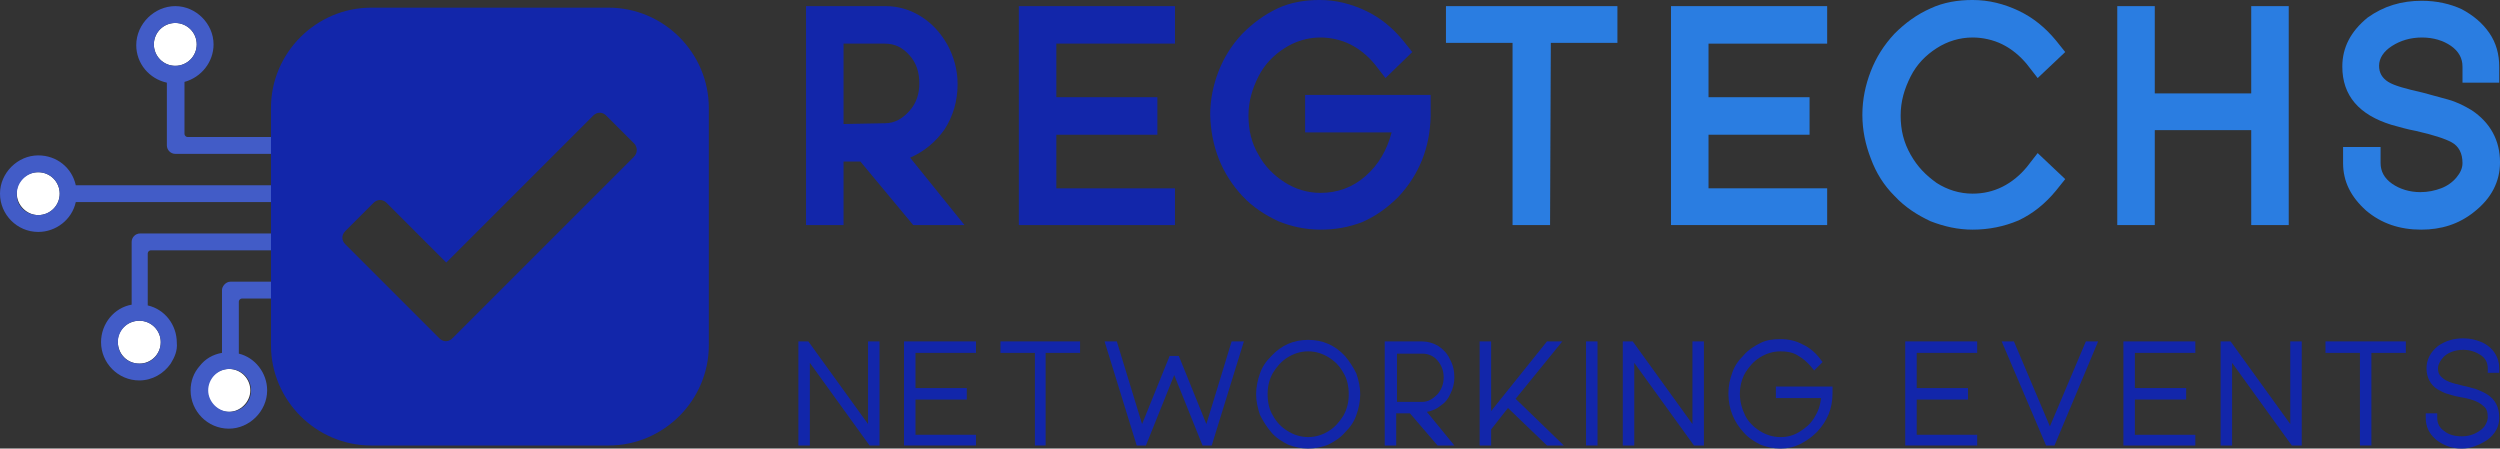
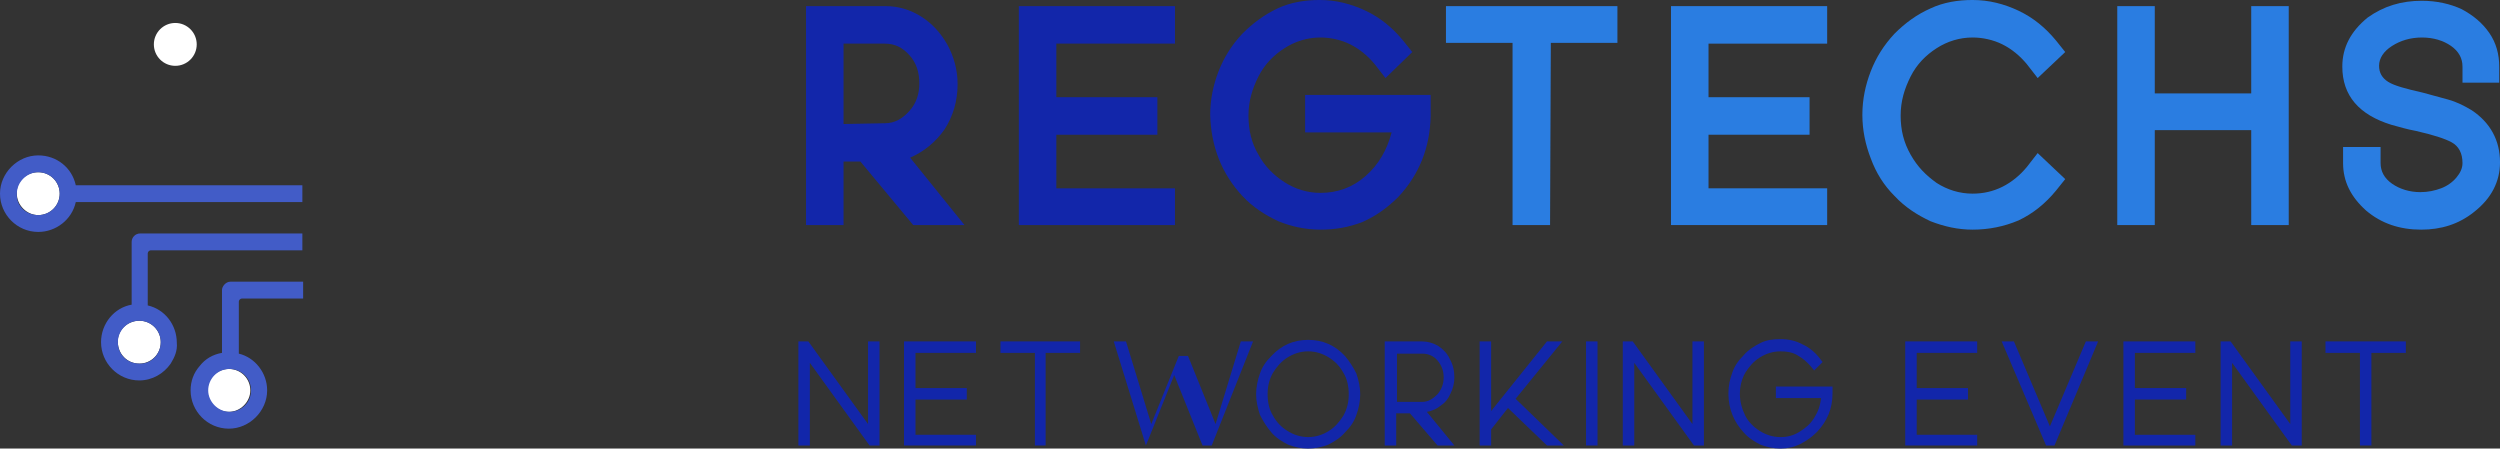
<svg xmlns="http://www.w3.org/2000/svg" version="1.1" id="Layer_1" x="0px" y="0px" viewBox="0 0 326.6 58.6" style="enable-background:new 0 0 326.6 58.6;" xml:space="preserve">
  <rect x="0" y="0" width="326.6" height="58.6" fill="#333333" stroke="none" />
  <style type="text/css">
	.st0{fill:#FFFFFF;}
	.st1{fill:#425CC7;}
	.st2{fill:#1226AA;}
	.st3{fill:#2A7DE1;}
</style>
  <g id="XMLID_5_">
    <g>
      <path class="st0" d="M29.9,48.2c1.6,0,2.8,1.3,2.8,2.8s-1.3,2.8-2.8,2.8c-1.6,0-2.8-1.3-2.8-2.8S28.3,48.2,29.9,48.2z" />
      <path class="st1" d="M34.9,51c0,2.7-2.3,5-5,5c-2.8,0-5-2.3-5-5c0-1.2,0.4-2.3,1.2-3.2c0.7-0.9,1.7-1.5,2.9-1.7v-8.2    c0-0.5,0.5-1.1,1.1-1.1h9.5c0,0.7,0,1.5,0,2.2h-8c-0.2,0-0.4,0.2-0.4,0.4v6.8C33.3,46.7,34.9,48.7,34.9,51z M32.8,51    c0-1.6-1.3-2.8-2.8-2.8c-1.6,0-2.8,1.3-2.8,2.8s1.3,2.8,2.8,2.8S32.8,52.6,32.8,51z" />
      <circle class="st0" cx="22.9" cy="5.8" r="2.8" />
-       <path class="st1" d="M25.7,5.8c0-1.6-1.3-2.8-2.8-2.8c-1.6,0-2.8,1.3-2.8,2.8s1.2,2.8,2.8,2.8C24.4,8.6,25.7,7.4,25.7,5.8z     M22.9,0.8c2.7,0,5,2.3,5,5c0,2.3-1.6,4.3-3.8,4.9v6.8c0,0.2,0.2,0.4,0.4,0.4h14.9c0,0.7,0,1.5,0,2.2H22.9c-0.6,0-1.1-0.5-1.1-1.1    v-8.2c-2.3-0.5-4-2.5-4-4.9C17.8,3.1,20.2,0.8,22.9,0.8z" />
      <path class="st0" d="M18.2,41.9c1.6,0,2.8,1.3,2.8,2.8c0,1.6-1.3,2.8-2.8,2.8c-1.6,0-2.8-1.3-2.8-2.8    C15.3,43.2,16.6,41.9,18.2,41.9z" />
      <path class="st1" d="M21,44.7c0-1.6-1.3-2.8-2.8-2.8c-1.6,0-2.8,1.3-2.8,2.8c0,1.6,1.2,2.8,2.8,2.8C19.7,47.6,21,46.3,21,44.7z     M22.3,47.5c-0.9,1.3-2.4,2.2-4.1,2.2c-2.8,0-5-2.3-5-5c0-2.4,1.7-4.5,4-4.9v-8.2c0-0.6,0.5-1.1,1.1-1.1h21.2c0,0.7,0,1.5,0,2.2    H30H19.7c-0.2,0-0.4,0.2-0.4,0.4v6.8c2.2,0.5,3.8,2.5,3.8,4.9C23.2,45.8,22.8,46.7,22.3,47.5z" />
      <path class="st0" d="M5,22.5c1.6,0,2.8,1.3,2.8,2.8c0,1.6-1.3,2.8-2.8,2.8s-2.8-1.3-2.8-2.8C2.1,23.7,3.4,22.5,5,22.5z" />
      <path class="st1" d="M5,28.1c1.6,0,2.8-1.3,2.8-2.8c0-1.6-1.3-2.8-2.8-2.8s-2.8,1.3-2.8,2.8C2.1,26.9,3.4,28.1,5,28.1z M5,30.3    c-2.8,0-5-2.3-5-5s2.3-5,5-5c2.4,0,4.4,1.6,4.9,3.9h29.6c0,0.7,0,1.5,0,2.2H9.9C9.4,28.7,7.3,30.3,5,30.3z" />
    </g>
  </g>
  <g>
    <g>
      <path class="st2" d="M126,29.4h-6.7l-6.9-8.3h-2.2v8.3h-4.9V0.8h10.4c1.7,0,3.3,0.5,4.7,1.4s2.5,2.1,3.4,3.7    c0.8,1.5,1.3,3.2,1.3,5.1c0,2.2-0.6,4.2-1.7,5.9c-1.2,1.7-2.7,2.9-4.5,3.7L126,29.4z M115.6,16.1c1.3,0,2.3-0.6,3.2-1.6    c0.9-1,1.3-2.2,1.3-3.6c0-1.5-0.4-2.7-1.3-3.7s-1.9-1.5-3.2-1.5h-5.4v10.5L115.6,16.1L115.6,16.1z" />
      <path class="st2" d="M153.5,29.4h-20.4V0.8h20.4v4.9H138v7h13.2v4.9H138v7h15.5V29.4z" />
      <path class="st2" d="M172.5,30c-1.9,0-3.8-0.4-5.5-1.1c-1.7-0.8-3.3-1.8-4.7-3.3c-2.7-2.9-4.1-6.5-4.2-10.6c0-2,0.4-3.9,1.1-5.7    s1.7-3.4,3.1-4.9c1.4-1.4,2.9-2.5,4.6-3.3s3.6-1.1,5.5-1.1c2.1,0,4.1,0.5,6,1.4s3.5,2.2,4.9,3.9l1.2,1.5l-3.5,3.4l-1.4-1.8    c-0.9-1.1-2-2-3.2-2.6s-2.6-0.9-3.9-0.9c-1.7,0-3.3,0.5-4.7,1.4c-1.4,0.9-2.6,2.1-3.4,3.7s-1.3,3.2-1.3,5.1c0,1.9,0.4,3.6,1.3,5.1    c0.8,1.5,2,2.7,3.4,3.6s3,1.4,4.7,1.4c2.2,0,4.2-0.7,5.9-2.2c1.7-1.5,2.8-3.4,3.4-5.7h-11.3v-4.9h16.4v2.8    c-0.1,4.1-1.5,7.6-4.2,10.5c-1.4,1.4-2.9,2.5-4.7,3.3C176.2,29.7,174.4,30,172.5,30z" />
      <path class="st3" d="M202.5,29.4h-4.9V5.6h-8.7V0.8h22.4v4.8h-8.7L202.5,29.4L202.5,29.4z" />
      <path class="st3" d="M238.7,29.4h-20.4V0.8h20.4v4.9h-15.5v7h13.2v4.9h-13.2v7h15.5V29.4z" />
      <path class="st3" d="M257.7,30c-1.9,0-3.7-0.4-5.5-1.1c-1.7-0.8-3.3-1.8-4.7-3.3c-1.4-1.4-2.4-3-3.1-4.9c-0.7-1.8-1.1-3.7-1.1-5.7    s0.4-3.9,1.1-5.7s1.7-3.4,3.1-4.9c1.4-1.4,2.9-2.5,4.7-3.3c1.7-0.8,3.6-1.1,5.5-1.1c2.1,0,4.1,0.5,6,1.4c1.9,0.9,3.5,2.2,4.9,3.9    l1.2,1.5l-3.6,3.4l-1.4-1.8c-0.9-1.1-2-2-3.2-2.6s-2.6-0.9-3.9-0.9c-1.7,0-3.3,0.5-4.7,1.4c-1.4,0.9-2.6,2.1-3.4,3.7    s-1.3,3.2-1.3,5.1s0.4,3.5,1.3,5.1s2,2.7,3.4,3.7c1.4,0.9,3,1.4,4.7,1.4c1.4,0,2.7-0.3,3.9-0.9c1.2-0.6,2.3-1.5,3.2-2.6l1.4-1.8    l3.6,3.4l-1.2,1.5c-1.4,1.7-3,3-4.9,3.9C261.8,29.6,259.8,30,257.7,30z" />
      <path class="st3" d="M299,29.4h-4.9V17h-12.6v12.4h-4.9V0.8h4.9v11.4h12.6V0.8h4.9V29.4z" />
      <path class="st3" d="M316.3,30c-2.8,0-5.2-0.8-7.2-2.5c-2-1.8-3-3.8-3-6.2v-2.1h4.9v2.1c0,1.1,0.5,2,1.5,2.7s2.3,1.1,3.7,1.1    c1,0,1.9-0.2,2.7-0.5c0.8-0.3,1.5-0.8,2-1.4c0.5-0.6,0.8-1.2,0.8-1.9c0-1.3-0.5-2.2-1.4-2.7c-0.9-0.5-2.5-1-4.7-1.5    c-1.1-0.2-2.1-0.5-3.2-0.8c-4.2-1.3-6.4-3.8-6.4-7.6c0-2.5,1.1-4.6,3.3-6.4c2.1-1.5,4.4-2.2,7.1-2.2c1.9,0,3.7,0.4,5.2,1.1    c1.5,0.8,2.7,1.8,3.6,3.1c0.9,1.3,1.3,2.8,1.3,4.4v2.1h-4.8V8.7c0-1.1-0.5-2-1.5-2.7s-2.3-1.1-3.8-1.1s-2.8,0.4-3.9,1.1    c-1.1,0.7-1.7,1.6-1.7,2.6c0,0.9,0.4,1.6,1.2,2.1s2.3,0.9,4.5,1.4c1.1,0.3,2.2,0.6,3.3,0.9c1.1,0.3,2.1,0.8,3.1,1.4    c2.4,1.6,3.7,3.9,3.7,6.8c0,2.5-1.1,4.7-3.4,6.5C321.2,29.3,318.9,30,316.3,30z" />
    </g>
  </g>
  <g>
    <path class="st2" d="M114.9,58.2h-1.3l-7.8-10.8v10.8h-1.5V44.6h1.3l7.8,10.8V44.6h1.5V58.2z" />
    <path class="st2" d="M127.5,58.2h-9.4V44.6h9.4v1.5h-7.9v4.6h6.7v1.5h-6.7v4.6h7.9V58.2z" />
    <path class="st2" d="M136.7,58.2h-1.5V46.1h-4.5v-1.5h10.4v1.5h-4.5v12.1H136.7z" />
-     <path class="st2" d="M158.3,58.2h-1.2l-3.7-9.2l-3.7,9.2h-1.2l-4.2-13.6h1.6l3.3,10.8l3.6-8.9h1.2l3.6,8.9l3.3-10.8h1.6L158.3,58.2   z" />
+     <path class="st2" d="M158.3,58.2h-1.2l-3.7-9.2l-3.7,9.2l-4.2-13.6h1.6l3.3,10.8l3.6-8.9h1.2l3.6,8.9l3.3-10.8h1.6L158.3,58.2   z" />
    <path class="st2" d="M170.9,58.6c-0.9,0-1.8-0.2-2.6-0.5c-0.8-0.4-1.6-0.9-2.2-1.6c-0.6-0.7-1.1-1.5-1.5-2.3   c-0.3-0.9-0.5-1.8-0.5-2.7s0.2-1.9,0.5-2.7c0.3-0.9,0.8-1.6,1.5-2.3c1.3-1.4,2.9-2.1,4.8-2.1s3.5,0.7,4.8,2.1   c0.6,0.7,1.1,1.5,1.5,2.3c0.3,0.9,0.5,1.8,0.5,2.7s-0.2,1.9-0.5,2.7c-0.3,0.9-0.8,1.6-1.5,2.3c-0.6,0.7-1.4,1.2-2.2,1.6   C172.7,58.4,171.8,58.6,170.9,58.6z M170.9,57.1c1,0,1.9-0.3,2.7-0.8c0.8-0.5,1.4-1.2,1.9-2c0.5-0.9,0.7-1.8,0.7-2.8   s-0.2-2-0.7-2.8c-0.5-0.9-1.1-1.5-1.9-2s-1.7-0.8-2.7-0.8s-1.9,0.3-2.7,0.8c-0.8,0.5-1.4,1.2-1.9,2c-0.5,0.9-0.7,1.8-0.7,2.8   s0.2,2,0.7,2.8c0.5,0.9,1.1,1.5,1.9,2C169,56.8,169.9,57.1,170.9,57.1z" />
    <path class="st2" d="M190,58.2h-2.2l-3.6-4.2h-1.8v4.2h-1.5V44.6h4.8c0.8,0,1.5,0.2,2.2,0.6c0.6,0.4,1.2,1,1.5,1.7   c0.4,0.7,0.6,1.5,0.6,2.4c0,0.8-0.2,1.5-0.5,2.1c-0.3,0.7-0.7,1.2-1.3,1.6c-0.5,0.4-1.1,0.7-1.8,0.8L190,58.2z M185.8,52.5   c0.8,0,1.4-0.4,2-1c0.5-0.6,0.8-1.3,0.8-2.2s-0.3-1.6-0.8-2.2c-0.5-0.6-1.2-0.9-2-0.9h-3.3v6.3L185.8,52.5L185.8,52.5z" />
    <path class="st2" d="M204.3,58.2h-2.2l-5.1-4.9l-2.2,2.8v2.1h-1.5V44.6h1.5v9.1l7.3-9.1h2l-6.1,7.5L204.3,58.2z" />
    <path class="st2" d="M208.7,58.2h-1.5V44.6h1.5V58.2z" />
    <path class="st2" d="M222.6,58.2h-1.3l-7.8-10.8v10.8H212V44.6h1.3l7.8,10.8V44.6h1.5V58.2z" />
    <path class="st2" d="M232.6,58.6c-0.9,0-1.8-0.2-2.6-0.5c-0.8-0.4-1.6-0.9-2.2-1.6c-1.3-1.4-2-3.1-2-5.1c0-1,0.2-1.9,0.5-2.7   c0.3-0.9,0.8-1.6,1.5-2.3c0.6-0.7,1.4-1.2,2.2-1.6c0.8-0.4,1.7-0.5,2.6-0.5c1,0,2,0.2,2.9,0.7c0.9,0.4,1.7,1.1,2.3,1.9l0.3,0.4   l-1.1,1.1l-0.4-0.5c-0.5-0.6-1.1-1.1-1.8-1.5s-1.4-0.5-2.2-0.5c-1,0-1.9,0.3-2.7,0.8c-0.8,0.5-1.4,1.2-1.9,2   c-0.5,0.9-0.7,1.8-0.7,2.8s0.3,2,0.7,2.8s1.1,1.5,1.9,2s1.7,0.8,2.7,0.8c0.9,0,1.7-0.2,2.5-0.7s1.4-1,1.9-1.8s0.8-1.6,0.9-2.6H232   v-1.5h7.4v0.9c0,2-0.7,3.6-2,5c-0.7,0.7-1.4,1.2-2.2,1.6S233.5,58.6,232.6,58.6z" />
    <path class="st2" d="M258.3,58.2h-9.4V44.6h9.4v1.5h-7.9v4.6h6.7v1.5h-6.7v4.6h7.9V58.2z" />
    <path class="st2" d="M268.4,58.2h-1.1l-5.8-13.6h1.6l4.7,11.1l4.7-11.1h1.6L268.4,58.2z" />
    <path class="st2" d="M286.8,58.2h-9.4V44.6h9.4v1.5h-7.9v4.6h6.7v1.5h-6.7v4.6h7.9V58.2z" />
    <path class="st2" d="M300.7,58.2h-1.3l-7.8-10.8v10.8h-1.5V44.6h1.3l7.8,10.8V44.6h1.5V58.2z" />
    <path class="st2" d="M309.9,58.2h-1.6V46.1h-4.5v-1.5h10.5v1.5h-4.5v12.1H309.9z" />
-     <path class="st2" d="M321.6,58.6c-1.3,0-2.4-0.4-3.4-1.2c-0.9-0.8-1.3-1.7-1.3-2.8V54h1.5v0.6c0,0.7,0.3,1.3,0.9,1.7   c0.6,0.5,1.4,0.7,2.3,0.7c0.8,0,1.6-0.2,2.3-0.7c0.2-0.1,0.3-0.2,0.5-0.4s0.3-0.4,0.4-0.6c0.1-0.2,0.2-0.5,0.2-0.8   c0-0.6-0.1-1-0.4-1.3s-0.7-0.6-1.2-0.8s-1.2-0.4-1.9-0.5c-0.5-0.1-1-0.2-1.6-0.4c-0.5-0.1-1-0.4-1.4-0.6c-1-0.6-1.5-1.6-1.5-2.8   c0-1.1,0.5-2.1,1.5-2.9c1-0.7,2.1-1,3.3-1c0.9,0,1.7,0.2,2.4,0.5c0.7,0.3,1.3,0.8,1.7,1.4s0.6,1.3,0.6,2v0.6H325v-0.6   c0-0.7-0.3-1.3-0.9-1.7c-0.6-0.4-1.4-0.7-2.3-0.7c-0.6,0-1.1,0.1-1.6,0.3s-0.9,0.5-1.2,0.9s-0.5,0.8-0.5,1.2c0,0.5,0.1,0.8,0.4,1.1   s0.6,0.5,1.1,0.7s1.1,0.3,1.8,0.5c0.6,0.1,1.1,0.3,1.6,0.4c0.5,0.2,1,0.4,1.5,0.7c1.1,0.7,1.6,1.7,1.6,3.1c0,1.1-0.5,2.1-1.6,2.9   C323.8,58.2,322.7,58.6,321.6,58.6z" />
  </g>
-   <path class="st2" d="M79.5,1h-31c-7.2,0-13.1,5.9-13.1,13.1v31c0,7.2,5.9,13.1,13.1,13.1h31c7.2,0,13.1-5.9,13.1-13.1v-31  C92.6,6.9,86.7,1,79.5,1z M82.8,20.5L59.1,44.2c-0.5,0.5-1.2,0.5-1.7,0l0,0L45.1,31.9c-0.5-0.5-0.5-1.2,0-1.7l0,0l3.7-3.7  c0.5-0.5,1.2-0.5,1.7,0l0,0l7.8,7.8l19.2-19.2c0.5-0.5,1.2-0.5,1.7,0l0,0l3.7,3.7C83.3,19.3,83.3,20,82.8,20.5L82.8,20.5z" />
</svg>